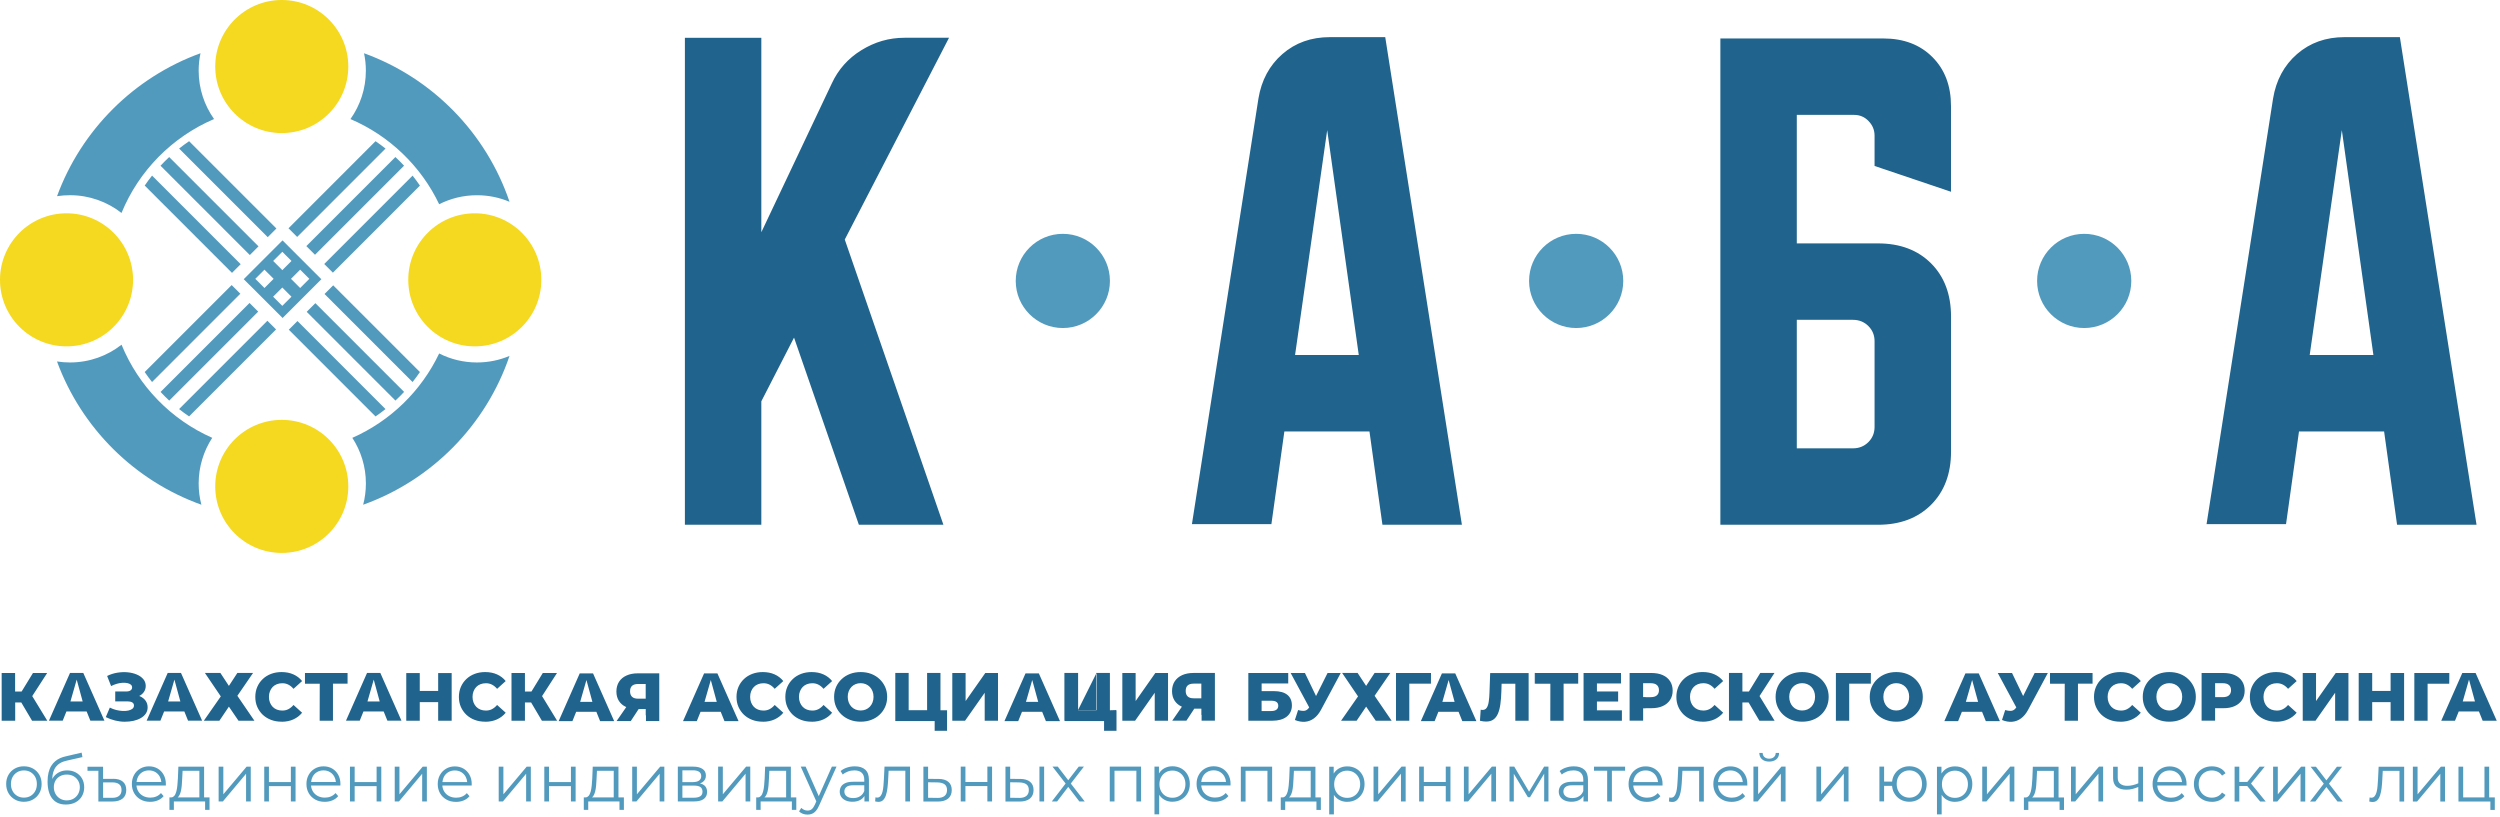
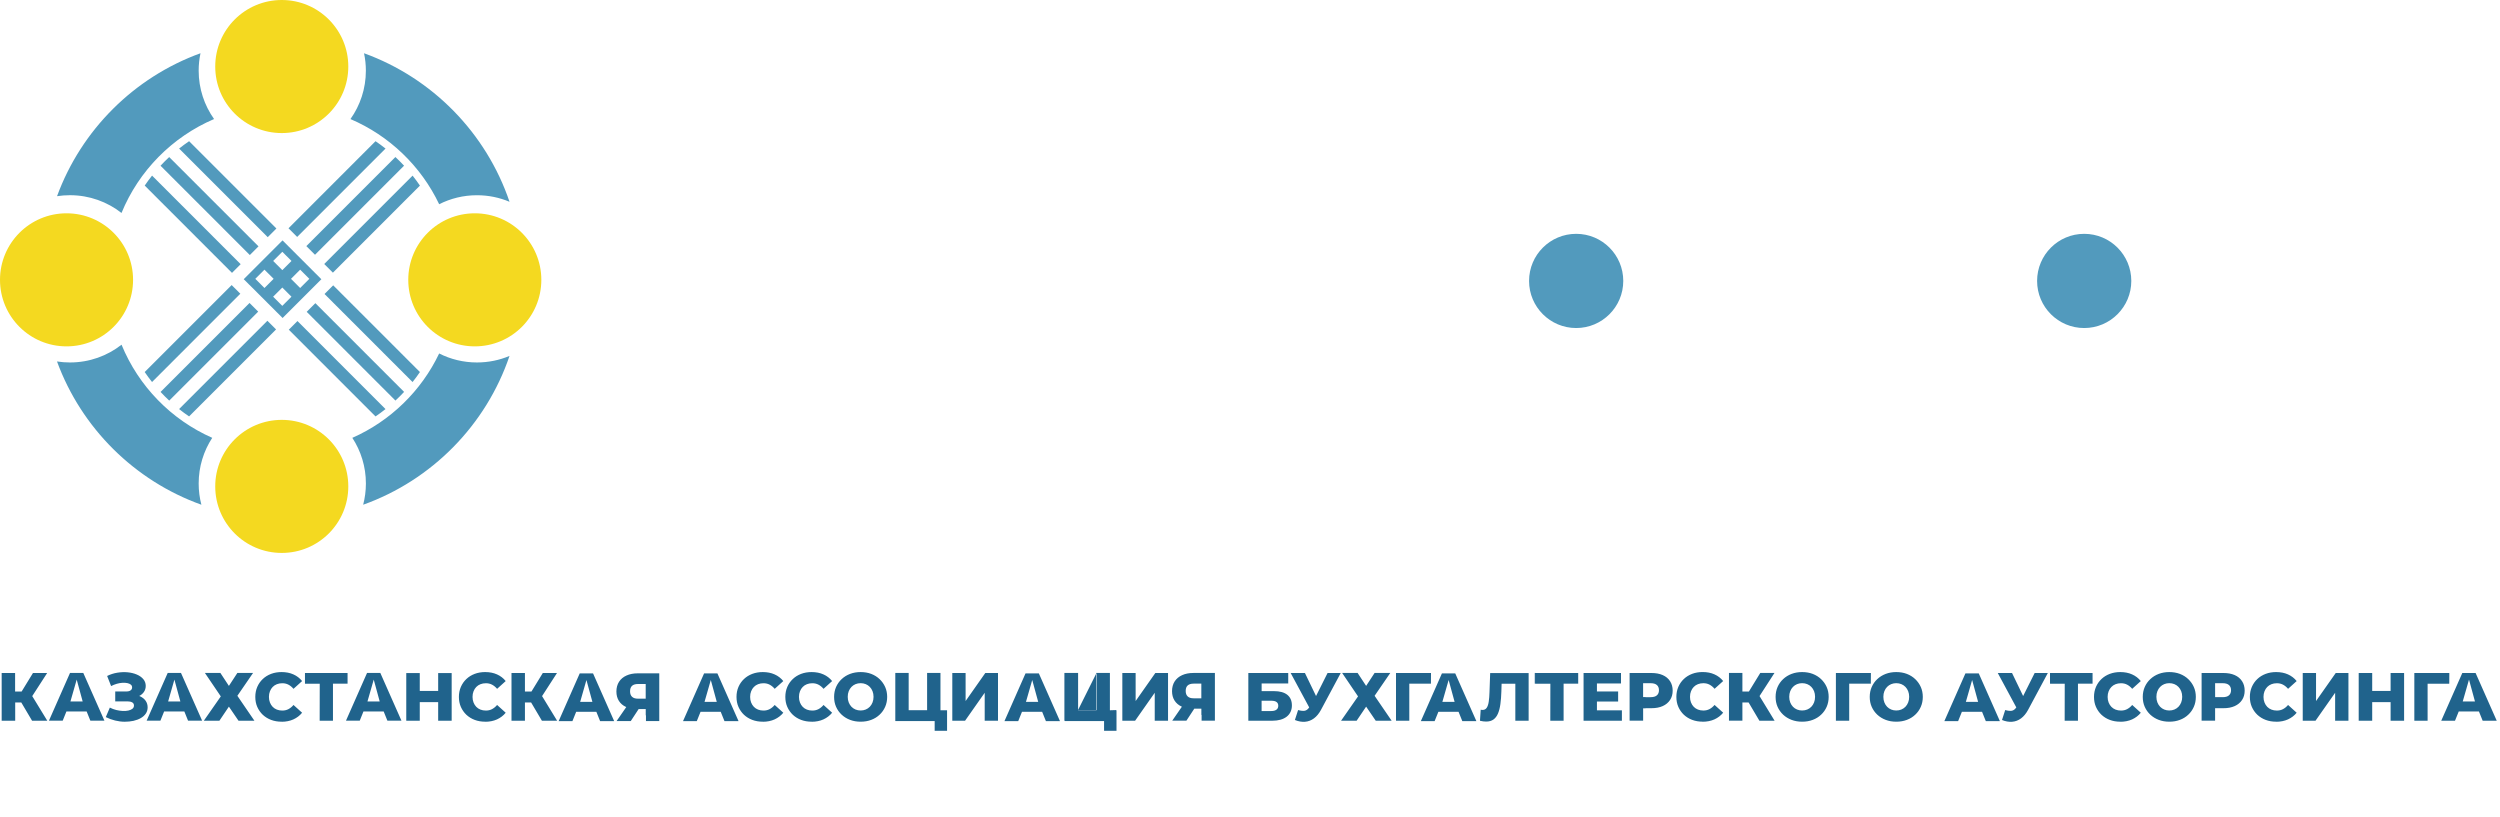
<svg xmlns="http://www.w3.org/2000/svg" width="750" height="245" viewBox="0 0 750 245" fill="none">
  <g clip-path="url(#clip0_57_803)">
-     <path d="M228.4 11.34V69.67L249.54 25.03C251.47 20.87 254.41 17.52 258.43 15.05C262.42 12.58 266.72 11.33 271.35 11.33H284.71L253.43 71.86L283.02 157.42H257.66L238.21 101.28L228.4 120.39V157.42H205.47V11.34H228.4ZM377.53 29.57C378.44 24.06 380.84 19.59 384.73 16.21C388.62 12.83 393.35 11.14 399 11.14H415.57L438.57 157.43H414.73L410.84 129.43H385.31L381.42 157.23H357.58L377.53 29.57ZM388.52 106.5H407.63L398.16 39.03L388.52 106.5ZM516.11 11.54H565.01C571.1 11.54 576 13.4 579.72 17.12C583.44 20.84 585.3 25.74 585.3 31.83V57.53L562.37 49.79V40.69C562.37 39 561.76 37.54 560.58 36.33C559.4 35.08 557.94 34.47 556.25 34.47H539.04V73.02H563.39C570.02 73.02 575.33 75.02 579.32 79.01C583.31 83 585.31 88.34 585.31 94.97V135.48C585.31 142.11 583.31 147.45 579.32 151.44C575.33 155.43 570.02 157.43 563.39 157.43H516.11V11.54ZM539.04 95.95V134.5H555.91C557.7 134.5 559.26 133.89 560.51 132.64C561.76 131.39 562.37 129.87 562.37 128.07V102.37C562.37 100.58 561.76 99.06 560.51 97.81C559.26 96.56 557.7 95.95 555.91 95.95H539.04ZM681.92 29.57C682.83 24.06 685.23 19.59 689.12 16.21C693.01 12.83 697.74 11.14 703.39 11.14H719.96L742.96 157.43H719.12L715.23 129.43H689.7L685.81 157.23H661.97L681.92 29.57ZM692.91 106.5H712.02L702.55 39.03L692.91 106.5Z" fill="#20638C" />
-     <path fill-rule="evenodd" clip-rule="evenodd" d="M318.85 70.15C326.66 70.15 332.98 76.48 332.98 84.28C332.98 92.08 326.65 98.41 318.85 98.41C311.05 98.41 304.72 92.08 304.72 84.28C304.72 76.48 311.05 70.15 318.85 70.15Z" fill="#529ABD" />
    <path fill-rule="evenodd" clip-rule="evenodd" d="M472.85 70.15C480.66 70.15 486.98 76.48 486.98 84.28C486.98 92.08 480.65 98.41 472.85 98.41C465.05 98.41 458.72 92.08 458.72 84.28C458.72 76.48 465.05 70.15 472.85 70.15Z" fill="#529ABD" />
    <path fill-rule="evenodd" clip-rule="evenodd" d="M625.26 70.15C633.07 70.15 639.39 76.48 639.39 84.28C639.39 92.08 633.06 98.41 625.26 98.41C617.46 98.41 611.13 92.08 611.13 84.28C611.13 76.48 617.46 70.15 625.26 70.15Z" fill="#529ABD" />
    <path fill-rule="evenodd" clip-rule="evenodd" d="M112.66 42.36C113.69 43.06 114.69 43.8 115.66 44.57L89.15 71.08L86.55 68.48L112.66 42.36ZM109.23 15.98C129.71 23.41 145.85 39.86 152.86 60.54C149.86 59.27 146.56 58.57 143.09 58.57C139.01 58.57 135.16 59.54 131.75 61.27C126.31 49.84 116.82 40.71 105.14 35.72C108.05 31.62 109.76 26.61 109.76 21.2C109.76 19.41 109.57 17.66 109.21 15.98H109.23ZM152.86 106.76C145.82 127.53 129.56 144.04 108.95 151.42C109.48 149.39 109.77 147.25 109.77 145.05C109.77 139.99 108.27 135.29 105.7 131.35C117.12 126.31 126.39 117.29 131.75 106.04C135.15 107.77 139.01 108.74 143.09 108.74C146.56 108.74 149.86 108.04 152.86 106.77V106.76ZM60.42 151.42C40.37 144.24 24.43 128.42 17.1 108.44C18.37 108.64 19.67 108.74 21 108.74C26.83 108.74 32.2 106.75 36.46 103.41C41.57 115.88 51.37 125.92 63.67 131.35C61.1 135.29 59.6 140 59.6 145.05C59.6 147.25 59.88 149.39 60.42 151.42ZM17.11 58.86C24.41 38.97 40.23 23.2 60.15 15.97C59.79 17.65 59.6 19.4 59.6 21.19C59.6 26.6 61.31 31.61 64.22 35.71C51.66 41.08 41.64 51.23 36.45 63.89C32.19 60.55 26.82 58.56 20.99 58.56C19.66 58.56 18.36 58.66 17.09 58.86H17.11ZM118.62 47.11C119.52 47.95 120.39 48.81 121.22 49.71L94.5 76.43L91.9 73.83L118.62 47.11ZM123.77 52.68C124.54 53.65 125.28 54.65 125.98 55.68L99.87 81.8L97.27 79.2L123.78 52.69L123.77 52.68ZM125.98 111.61C125.28 112.64 124.55 113.64 123.77 114.61L97.36 88.2L97.95 87.61L99.96 85.6L125.98 111.62V111.61ZM121.23 117.57C120.39 118.47 119.53 119.34 118.63 120.17L92.01 93.55L94.61 90.95L121.23 117.57ZM115.66 122.72C114.69 123.49 113.69 124.23 112.66 124.93L86.64 98.91L88.65 96.9L89.24 96.31L115.65 122.72H115.66ZM56.73 124.93C55.7 124.23 54.7 123.5 53.73 122.72L80.22 96.23L82.47 98.48L82.82 98.83L56.73 124.92V124.93ZM50.77 120.18C49.87 119.34 49 118.48 48.17 117.58L74.86 90.89L77.46 93.49L50.77 120.18ZM45.62 114.61C44.85 113.64 44.11 112.64 43.41 111.61L69.5 85.52L69.82 85.84L72.1 88.12L45.61 114.61H45.62ZM43.41 55.68C44.11 54.65 44.85 53.65 45.62 52.68L72.2 79.26L69.6 81.86L43.41 55.67V55.68ZM48.16 49.72C49 48.82 49.86 47.95 50.76 47.12L77.55 73.91L74.95 76.51L48.16 49.72ZM53.73 44.57C54.7 43.8 55.7 43.06 56.73 42.36L82.92 68.55L80.32 71.15L53.74 44.57H53.73ZM84.7 75.54L81.95 78.29L84.7 81.04L87.45 78.29L84.7 75.54ZM79.34 80.9L76.59 83.65L79.34 86.4L82.09 83.65L79.34 80.9ZM74.8 85.44L73.12 83.76L83.01 73.87L84.76 72.12L94.56 81.92L96.41 83.77L94.66 85.52L91.91 88.27L89.31 90.87L86.56 93.62L84.78 95.4L82.93 93.55L80.18 90.8L77.58 88.2L74.83 85.45L74.8 85.44ZM90.05 80.9L87.3 83.65L90.05 86.4L92.8 83.65L90.05 80.9ZM84.69 86.26L81.94 89.01L84.69 91.76L87.44 89.01L84.69 86.26Z" fill="#529ABD" />
    <path fill-rule="evenodd" clip-rule="evenodd" d="M84.53 0C95.55 0 104.49 8.93 104.49 19.96C104.49 30.99 95.56 39.92 84.53 39.92C73.5 39.92 64.57 30.99 64.57 19.96C64.57 8.93 73.51 0 84.53 0Z" fill="#F4D920" />
    <path fill-rule="evenodd" clip-rule="evenodd" d="M84.53 125.96C95.55 125.96 104.49 134.89 104.49 145.92C104.49 156.95 95.56 165.88 84.53 165.88C73.5 165.88 64.57 156.95 64.57 145.92C64.57 134.89 73.5 125.96 84.53 125.96Z" fill="#F4D920" />
    <path fill-rule="evenodd" clip-rule="evenodd" d="M19.96 63.99C30.98 63.99 39.92 72.92 39.92 83.95C39.92 94.98 30.99 103.91 19.96 103.91C8.93 103.91 0 94.97 0 83.95C0 72.93 8.93 63.99 19.96 63.99Z" fill="#F4D920" />
    <path fill-rule="evenodd" clip-rule="evenodd" d="M142.44 63.99C153.46 63.99 162.4 72.92 162.4 83.95C162.4 94.98 153.47 103.91 142.44 103.91C131.41 103.91 122.48 94.98 122.48 83.95C122.48 72.92 131.41 63.99 142.44 63.99Z" fill="#F4D920" />
    <path d="M91.5 205.1H91.49V201.89H91.5V205.1ZM319.42 216.21H319.32V201.89H319.42V216.21ZM323.43 213H328.81V201.89H328.96L323.42 213H323.43ZM332.98 213H334.77V213.06L332.98 213ZM460.68 205.1H460.43V201.89H460.68V205.1ZM738.81 210.44H742.49L740.7 203.88L738.82 210.44H738.81ZM740.69 203.87V203.85V203.88V203.87ZM319.42 216.29V201.88H323.43V213.06H328.96V212.86V201.89H332.97V213.07H334.95V219.24H331.22V217.67V216.32H327.92L319.41 216.31L319.42 216.29ZM268.59 216.29V201.88H272.6V213.06H278.13V212.86V201.89H282.14V213.07H284.12V219.24H280.4V217.67V216.32H277.1L268.59 216.31V216.29ZM465.09 216.21V215.1L465.11 205.58V205.12H465.09H464.84H460.69V201.9H473.46V205.11H469.08V216.22H465.09V216.21ZM95.9 216.21V215.69L95.92 206.27V205.12H95.9H91.5V201.9H104.27V205.11H99.89V216.22H95.9V216.21ZM21.12 210.44H24.8L23.01 203.88L21.13 210.44H21.12ZM23 203.87V203.85V203.88V203.87ZM26 213.43H19.93L18.81 216.21H14.68L21 201.89H24.99L31.33 216.21H27.11L25.99 213.43H26ZM50.43 210.44H54.11L52.32 203.88L50.44 210.44H50.43ZM52.31 203.87V203.85V203.88V203.87ZM55.31 213.43H49.24L48.12 216.21H43.99L50.31 201.89H54.3L60.64 216.21H56.42L55.3 213.43H55.31ZM110.23 210.44H113.91L112.12 203.88L110.24 210.44H110.23ZM112.11 203.87V203.85V203.88V203.87ZM115.11 213.43H109.04L107.92 216.21H103.79L110.11 201.89H114.1L120.44 216.21H116.22L115.1 213.43H115.11ZM184.97 216.33L187.88 212.12L187.81 212.09C186.88 211.67 186.17 211.06 185.67 210.27C185.17 209.48 184.92 208.54 184.92 207.45C184.92 206.36 185.18 205.35 185.71 204.53C186.24 203.72 186.98 203.09 187.94 202.66C188.9 202.22 190.03 202 191.33 202H197.78V216.32H193.79V214.6H193.72V212.72H191.59L189.23 216.32H184.97V216.33ZM193.71 209.6V205.2H191.41C190.62 205.2 190.02 205.38 189.62 205.74C189.22 206.1 189.02 206.65 189.02 207.39C189.02 208.13 189.22 208.66 189.62 209.04C190.02 209.42 190.61 209.6 191.37 209.6H193.71ZM174.04 210.56H177.72L175.93 204L174.05 210.56H174.04ZM175.92 203.99V203.97V204V203.99ZM178.92 213.55H172.85L171.73 216.33H167.6L173.92 202.01H177.91L184.25 216.33H180.03L178.91 213.55H178.92ZM211.35 210.56H215.03L213.24 204L211.36 210.56H211.35ZM213.23 203.99V203.97V204V203.99ZM216.23 213.55H210.16L209.04 216.33H204.91L211.23 202.01H215.22L221.56 216.33H217.34L216.22 213.55H216.23ZM307.78 210.56H311.46L309.67 204L307.79 210.56H307.78ZM309.66 203.99V203.97V204V203.99ZM312.66 213.55H306.59L305.47 216.33H301.34L307.66 202.01H311.65L317.99 216.33H313.77L312.65 213.55H312.66ZM432.7 210.56H436.38L434.59 204L432.71 210.56H432.7ZM434.58 203.99V203.97V204V203.99ZM437.58 213.55H431.51L430.39 216.33H426.26L432.58 202.01H436.57L442.91 216.33H438.69L437.57 213.55H437.58ZM418.8 216.22V201.9H429.3L429.28 205.11H422.79V216.22H418.8ZM589.75 210.56H593.43L591.64 204L589.76 210.56H589.75ZM591.63 203.99V203.97V204V203.99ZM594.63 213.55H588.56L587.44 216.33H583.31L589.63 202.01H593.62L599.96 216.33H595.74L594.62 213.55H594.63ZM660.48 216.22V201.9H667.03C668.34 201.9 669.47 202.11 670.42 202.53C671.37 202.95 672.1 203.56 672.62 204.36C673.14 205.16 673.4 206.1 673.4 207.19C673.4 208.28 673.14 209.2 672.62 209.99C672.1 210.78 671.37 211.39 670.42 211.82C669.47 212.25 668.34 212.47 667.03 212.46H664.53V216.2H660.48V216.22ZM664.53 209.13H665.02H665.51L666.8 209.15C667.65 209.15 668.28 208.97 668.69 208.6C669.11 208.23 669.31 207.72 669.31 207.06C669.31 206.4 669.1 205.87 668.69 205.51C668.27 205.14 667.64 204.96 666.8 204.96H664.53L664.54 209.14L664.53 209.13ZM351.66 216.22L354.57 212.01L354.5 211.98C353.57 211.56 352.86 210.95 352.36 210.16C351.86 209.37 351.61 208.43 351.61 207.34C351.61 206.25 351.87 205.24 352.4 204.42C352.93 203.61 353.67 202.98 354.63 202.55C355.59 202.11 356.72 201.89 358.02 201.89H364.47V216.21H360.48V214.49H360.41V212.61H358.28L355.92 216.21H351.66V216.22ZM360.4 209.49V205.09H358.1C357.31 205.09 356.71 205.27 356.31 205.63C355.91 205.99 355.71 206.54 355.71 207.28C355.71 208.02 355.91 208.55 356.31 208.93C356.71 209.31 357.3 209.49 358.06 209.49H360.4ZM6.41 210.74H4.56V216.22H0.5V201.9H4.53V207.47H6.48L9.89 201.9H14.15L9.67 208.83L14.19 216.23H9.63L6.39 210.75L6.41 210.74ZM31.74 215.12L32.95 212.28C33.56 212.59 34.2 212.83 34.87 213C35.54 213.16 36.19 213.26 36.81 213.29C37.44 213.32 38.01 213.27 38.52 213.16C39.03 213.04 39.44 212.86 39.74 212.62C40.04 212.37 40.19 212.05 40.19 211.66C40.19 211.22 40.01 210.91 39.65 210.71C39.29 210.51 38.81 210.41 38.23 210.41H34.57V207.44H37.91C38.46 207.44 38.88 207.33 39.18 207.11C39.48 206.89 39.63 206.6 39.63 206.23C39.63 205.86 39.5 205.59 39.24 205.38C38.98 205.17 38.63 205.02 38.2 204.93C37.77 204.84 37.27 204.81 36.73 204.84C36.18 204.87 35.62 204.97 35.03 205.14C34.44 205.31 33.88 205.54 33.33 205.82L32.14 202.79C33.11 202.31 34.13 201.98 35.19 201.81C36.25 201.64 37.29 201.59 38.3 201.69C39.31 201.79 40.22 202.01 41.04 202.36C41.86 202.71 42.51 203.17 42.99 203.74C43.47 204.31 43.72 204.99 43.72 205.77C43.72 206.45 43.54 207.06 43.17 207.59C42.82 208.09 42.35 208.5 41.77 208.79C41.87 208.83 41.97 208.87 42.07 208.92C42.77 209.25 43.32 209.69 43.71 210.26C44.1 210.83 44.29 211.48 44.29 212.21C44.29 212.91 44.11 213.52 43.75 214.06C43.39 214.6 42.89 215.05 42.25 215.42C41.61 215.79 40.88 216.06 40.05 216.25C39.22 216.43 38.34 216.52 37.4 216.52C36.46 216.52 35.51 216.39 34.55 216.16C33.59 215.93 32.66 215.59 31.76 215.14L31.74 215.12ZM61.47 201.88H66.11L68.67 205.77L71.21 201.88H75.92L71.21 208.74L76.33 216.23H71.56L68.67 211.99L65.81 216.23H61.14L66.24 208.92L61.47 201.88ZM84.47 216.51C83.34 216.51 82.29 216.33 81.33 215.97C80.37 215.61 79.54 215.09 78.83 214.43C78.13 213.76 77.58 212.97 77.18 212.07C76.78 211.16 76.59 210.16 76.59 209.07C76.59 207.98 76.79 206.98 77.18 206.07C77.58 205.16 78.12 204.38 78.83 203.71C79.53 203.04 80.36 202.53 81.33 202.16C82.29 201.8 83.34 201.62 84.47 201.62C85.79 201.62 86.98 201.85 88.02 202.32C89.06 202.78 89.93 203.45 90.63 204.32L88.05 206.65C87.59 206.1 87.08 205.69 86.53 205.4C85.98 205.11 85.36 204.97 84.68 204.97C84.09 204.97 83.55 205.07 83.06 205.26C82.57 205.45 82.15 205.73 81.8 206.09C81.45 206.45 81.18 206.88 80.98 207.39C80.78 207.89 80.68 208.45 80.68 209.07C80.68 209.69 80.78 210.24 80.98 210.75C81.18 211.25 81.45 211.69 81.8 212.05C82.15 212.41 82.57 212.69 83.06 212.88C83.55 213.07 84.09 213.17 84.68 213.17C85.36 213.17 85.98 213.03 86.53 212.74C87.08 212.45 87.59 212.04 88.05 211.49L90.63 213.82C89.93 214.68 89.06 215.34 88.02 215.82C86.98 216.29 85.79 216.53 84.47 216.53V216.51ZM131.45 210.64H125.93V216.23H121.88V201.91H125.93V207.29H131.45V201.91H135.5V216.23H131.45V210.64ZM145.55 216.51C144.42 216.51 143.37 216.33 142.41 215.97C141.45 215.61 140.62 215.09 139.91 214.43C139.21 213.76 138.66 212.97 138.26 212.07C137.86 211.16 137.67 210.16 137.67 209.07C137.67 207.98 137.87 206.98 138.26 206.07C138.66 205.16 139.2 204.38 139.91 203.71C140.61 203.04 141.44 202.53 142.41 202.16C143.37 201.8 144.42 201.62 145.55 201.62C146.87 201.62 148.06 201.85 149.1 202.32C150.14 202.78 151.01 203.45 151.71 204.32L149.13 206.65C148.67 206.1 148.16 205.69 147.61 205.4C147.06 205.11 146.44 204.97 145.76 204.97C145.17 204.97 144.63 205.07 144.14 205.26C143.65 205.45 143.23 205.73 142.88 206.09C142.53 206.45 142.26 206.88 142.06 207.39C141.86 207.89 141.76 208.45 141.76 209.07C141.76 209.69 141.86 210.24 142.06 210.75C142.26 211.25 142.53 211.69 142.88 212.05C143.23 212.41 143.65 212.69 144.14 212.88C144.63 213.07 145.17 213.17 145.76 213.17C146.44 213.17 147.06 213.03 147.61 212.74C148.16 212.45 148.67 212.04 149.13 211.49L151.71 213.82C151.01 214.68 150.14 215.34 149.1 215.82C148.06 216.29 146.87 216.53 145.55 216.53V216.51ZM159.33 210.74H157.48V216.22H153.45V201.9H157.48V207.47H159.43L162.84 201.9H167.1L162.62 208.83L167.14 216.23H162.58L159.34 210.75L159.33 210.74ZM228.83 216.51C227.7 216.51 226.65 216.33 225.69 215.97C224.73 215.61 223.9 215.09 223.19 214.43C222.49 213.76 221.94 212.97 221.54 212.07C221.14 211.16 220.95 210.16 220.95 209.07C220.95 207.98 221.15 206.98 221.54 206.07C221.94 205.16 222.48 204.38 223.19 203.71C223.89 203.04 224.72 202.53 225.69 202.16C226.65 201.8 227.7 201.62 228.83 201.62C230.15 201.62 231.34 201.85 232.38 202.32C233.42 202.78 234.29 203.45 234.99 204.32L232.41 206.65C231.95 206.1 231.44 205.69 230.89 205.4C230.34 205.11 229.72 204.97 229.04 204.97C228.45 204.97 227.91 205.07 227.42 205.26C226.93 205.45 226.51 205.73 226.16 206.09C225.81 206.45 225.54 206.88 225.34 207.39C225.14 207.89 225.04 208.45 225.04 209.07C225.04 209.69 225.14 210.24 225.34 210.75C225.54 211.25 225.81 211.69 226.16 212.05C226.51 212.41 226.93 212.69 227.42 212.88C227.91 213.07 228.45 213.17 229.04 213.17C229.72 213.17 230.34 213.03 230.89 212.74C231.44 212.45 231.95 212.04 232.41 211.49L234.99 213.82C234.29 214.68 233.42 215.34 232.38 215.82C231.34 216.29 230.15 216.53 228.83 216.53V216.51ZM243.48 216.51C242.35 216.51 241.3 216.33 240.34 215.97C239.38 215.61 238.55 215.09 237.84 214.43C237.14 213.76 236.59 212.97 236.19 212.07C235.79 211.16 235.6 210.16 235.6 209.07C235.6 207.98 235.8 206.98 236.19 206.07C236.59 205.16 237.13 204.38 237.84 203.71C238.54 203.04 239.37 202.53 240.34 202.16C241.3 201.8 242.35 201.62 243.48 201.62C244.8 201.62 245.99 201.85 247.03 202.32C248.07 202.78 248.94 203.45 249.64 204.32L247.06 206.65C246.6 206.1 246.09 205.69 245.54 205.4C244.99 205.11 244.37 204.97 243.69 204.97C243.1 204.97 242.56 205.07 242.07 205.26C241.58 205.45 241.16 205.73 240.81 206.09C240.46 206.45 240.19 206.88 239.99 207.39C239.79 207.89 239.69 208.45 239.69 209.07C239.69 209.69 239.79 210.24 239.99 210.75C240.19 211.25 240.46 211.69 240.81 212.05C241.16 212.41 241.58 212.69 242.07 212.88C242.56 213.07 243.1 213.17 243.69 213.17C244.37 213.17 244.99 213.03 245.54 212.74C246.09 212.45 246.6 212.04 247.06 211.49L249.64 213.82C248.94 214.68 248.07 215.34 247.03 215.82C245.99 216.29 244.8 216.53 243.48 216.53V216.51ZM258.19 213.15C258.74 213.15 259.24 213.05 259.71 212.86C260.18 212.67 260.59 212.39 260.94 212.03C261.29 211.67 261.56 211.24 261.76 210.73C261.96 210.23 262.06 209.67 262.06 209.05C262.06 208.43 261.96 207.86 261.76 207.36C261.56 206.86 261.29 206.43 260.94 206.07C260.59 205.71 260.18 205.43 259.71 205.24C259.24 205.05 258.73 204.95 258.19 204.95C257.65 204.95 257.14 205.05 256.67 205.24C256.2 205.43 255.79 205.71 255.44 206.07C255.09 206.43 254.82 206.86 254.62 207.36C254.42 207.86 254.32 208.42 254.32 209.05C254.32 209.68 254.42 210.22 254.62 210.73C254.82 211.23 255.09 211.67 255.44 212.03C255.79 212.39 256.2 212.67 256.67 212.86C257.14 213.05 257.65 213.15 258.19 213.15ZM258.19 216.51C257.04 216.51 255.99 216.33 255.02 215.96C254.05 215.59 253.21 215.07 252.49 214.4C251.77 213.72 251.22 212.94 250.82 212.04C250.42 211.14 250.23 210.15 250.23 209.07C250.23 207.99 250.43 207 250.82 206.1C251.22 205.2 251.77 204.41 252.49 203.74C253.21 203.06 254.05 202.54 255.02 202.17C255.99 201.8 257.05 201.62 258.19 201.62C259.33 201.62 260.41 201.8 261.37 202.17C262.33 202.54 263.17 203.06 263.88 203.74C264.59 204.42 265.15 205.2 265.55 206.1C265.95 207 266.15 207.99 266.15 209.07C266.15 210.15 265.95 211.14 265.55 212.05C265.15 212.96 264.59 213.75 263.88 214.41C263.17 215.08 262.34 215.6 261.37 215.96C260.41 216.33 259.35 216.51 258.19 216.51ZM285.69 216.22V201.9H289.68V210.31L295.59 201.9H299.4V216.22H295.41V207.83L289.52 216.22H285.69ZM336.7 216.22V201.9H340.69V210.31L346.6 201.9H350.41V216.22H346.42V207.83L340.53 216.22H336.7ZM378.49 213.31H381.4C382.07 213.31 382.58 213.17 382.94 212.9C383.3 212.63 383.48 212.24 383.48 211.73C383.48 210.72 382.78 210.22 381.39 210.22H378.48V213.31H378.49ZM374.5 216.22V201.9H386.47V205.03H378.49V207.34H382.19C383.94 207.34 385.27 207.71 386.19 208.44C387.11 209.18 387.57 210.24 387.57 211.63C387.57 213.02 387.05 214.18 386.01 215C384.97 215.81 383.52 216.22 381.65 216.22H374.49H374.5ZM392.76 212.22L387.2 201.9H391.48L394.81 208.81L398.27 201.9H402.22L396.29 212.97C395.7 214.06 395 214.91 394.19 215.51C393.38 216.11 392.49 216.45 391.52 216.53C390.55 216.61 389.53 216.43 388.47 216L389.43 213.01C390.24 213.24 390.89 213.31 391.4 213.23C391.91 213.14 392.36 212.81 392.76 212.22ZM402.63 201.88H407.28L409.84 205.77L412.38 201.88H417.09L412.38 208.74L417.5 216.23H412.73L409.84 211.99L406.98 216.23H402.31L407.41 208.92L402.64 201.88H402.63ZM445.83 216.47C445.56 216.47 445.27 216.45 444.96 216.41C444.65 216.37 444.33 216.31 443.99 216.23L444.21 212.92C444.4 212.96 444.59 212.98 444.76 212.98C445.32 212.98 445.74 212.76 446.03 212.31C446.32 211.87 446.52 211.24 446.63 210.44C446.75 209.63 446.82 208.69 446.85 207.62L447.05 201.91H458.59V216.23H454.6V205.12H450.48L450.41 207.45C450.37 208.84 450.27 210.09 450.12 211.21C449.97 212.32 449.73 213.27 449.4 214.05C449.07 214.83 448.62 215.43 448.04 215.85C447.46 216.27 446.72 216.47 445.82 216.47H445.83ZM479.08 213.09H486.57V216.22H475.07V201.9H486.3V205.03H479.08V207.44H485.44V210.47H479.08V213.09ZM488.88 216.22V201.9H495.43C496.74 201.9 497.87 202.11 498.82 202.53C499.77 202.95 500.5 203.56 501.02 204.36C501.54 205.16 501.8 206.1 501.8 207.19C501.8 208.28 501.54 209.2 501.02 209.99C500.5 210.78 499.77 211.39 498.82 211.82C497.87 212.25 496.74 212.46 495.43 212.46H493.68V212.49H492.94V216.21H488.89L488.88 216.22ZM493.67 209.15H495.18C496.03 209.15 496.66 208.97 497.07 208.6C497.49 208.23 497.69 207.72 497.69 207.06C497.69 206.4 497.48 205.87 497.07 205.51C496.65 205.14 496.02 204.96 495.18 204.96H493.67H492.93V209.12H493.67V209.15ZM510.79 216.5C509.66 216.5 508.61 216.32 507.65 215.96C506.69 215.6 505.86 215.08 505.15 214.42C504.45 213.75 503.9 212.96 503.5 212.06C503.1 211.15 502.91 210.15 502.91 209.06C502.91 207.97 503.11 206.97 503.5 206.06C503.9 205.15 504.44 204.37 505.15 203.7C505.85 203.03 506.68 202.52 507.65 202.15C508.61 201.79 509.66 201.61 510.79 201.61C512.11 201.61 513.3 201.84 514.34 202.31C515.38 202.77 516.25 203.44 516.95 204.31L514.37 206.64C513.91 206.09 513.4 205.68 512.85 205.39C512.3 205.1 511.68 204.96 511 204.96C510.41 204.96 509.87 205.06 509.38 205.25C508.89 205.44 508.47 205.72 508.12 206.08C507.77 206.44 507.5 206.87 507.3 207.38C507.1 207.88 507 208.44 507 209.06C507 209.68 507.1 210.23 507.3 210.74C507.5 211.24 507.77 211.68 508.12 212.04C508.47 212.4 508.89 212.68 509.38 212.87C509.87 213.06 510.41 213.16 511 213.16C511.68 213.16 512.3 213.02 512.85 212.73C513.4 212.44 513.91 212.03 514.37 211.48L516.95 213.81C516.25 214.67 515.38 215.33 514.34 215.81C513.3 216.28 512.11 216.52 510.79 216.52V216.5ZM524.57 210.73H522.72V216.21H518.69V201.89H522.72V207.46H524.67L528.08 201.89H532.34L527.86 208.82L532.38 216.22H527.82L524.58 210.74L524.57 210.73ZM540.64 213.15C541.19 213.15 541.69 213.05 542.17 212.86C542.64 212.67 543.05 212.39 543.4 212.03C543.75 211.67 544.02 211.24 544.22 210.73C544.42 210.23 544.52 209.67 544.52 209.05C544.52 208.43 544.42 207.86 544.22 207.36C544.02 206.86 543.75 206.43 543.4 206.07C543.05 205.71 542.64 205.43 542.17 205.24C541.7 205.05 541.19 204.95 540.64 204.95C540.09 204.95 539.59 205.05 539.12 205.24C538.65 205.43 538.24 205.71 537.89 206.07C537.54 206.43 537.27 206.86 537.07 207.36C536.87 207.86 536.77 208.42 536.77 209.05C536.77 209.68 536.87 210.22 537.07 210.73C537.27 211.23 537.54 211.67 537.89 212.03C538.24 212.39 538.65 212.67 539.12 212.86C539.59 213.05 540.1 213.15 540.64 213.15ZM540.64 216.51C539.49 216.51 538.44 216.33 537.47 215.96C536.5 215.59 535.66 215.07 534.94 214.4C534.22 213.72 533.67 212.94 533.27 212.04C532.87 211.14 532.68 210.15 532.68 209.07C532.68 207.99 532.88 207 533.27 206.1C533.67 205.2 534.22 204.41 534.94 203.74C535.66 203.06 536.5 202.54 537.47 202.17C538.44 201.8 539.5 201.62 540.64 201.62C541.78 201.62 542.86 201.8 543.82 202.17C544.78 202.54 545.62 203.06 546.33 203.74C547.04 204.42 547.6 205.2 548 206.1C548.4 207 548.6 207.99 548.6 209.07C548.6 210.15 548.4 211.14 548 212.05C547.6 212.96 547.04 213.75 546.33 214.41C545.62 215.08 544.79 215.6 543.82 215.96C542.86 216.33 541.8 216.51 540.64 216.51ZM550.77 216.22V201.9H561.27L561.25 205.11H554.76V216.22H550.77ZM568.88 213.15C569.43 213.15 569.93 213.05 570.4 212.86C570.87 212.67 571.28 212.39 571.63 212.03C571.98 211.67 572.25 211.24 572.45 210.73C572.65 210.23 572.75 209.67 572.75 209.05C572.75 208.43 572.65 207.86 572.45 207.36C572.25 206.86 571.98 206.43 571.63 206.07C571.28 205.71 570.87 205.43 570.4 205.24C569.93 205.05 569.42 204.95 568.88 204.95C568.34 204.95 567.83 205.05 567.36 205.24C566.89 205.43 566.48 205.71 566.13 206.07C565.78 206.43 565.51 206.86 565.31 207.36C565.11 207.86 565.01 208.42 565.01 209.05C565.01 209.68 565.11 210.22 565.31 210.73C565.51 211.23 565.78 211.67 566.13 212.03C566.48 212.39 566.89 212.67 567.36 212.86C567.83 213.05 568.34 213.15 568.88 213.15ZM568.88 216.51C567.73 216.51 566.68 216.33 565.71 215.96C564.74 215.59 563.9 215.07 563.18 214.4C562.46 213.72 561.91 212.94 561.51 212.04C561.11 211.14 560.92 210.15 560.92 209.07C560.92 207.99 561.12 207 561.51 206.1C561.91 205.2 562.46 204.41 563.18 203.74C563.9 203.06 564.74 202.54 565.71 202.17C566.68 201.8 567.74 201.62 568.88 201.62C570.02 201.62 571.1 201.8 572.06 202.17C573.02 202.54 573.86 203.06 574.57 203.74C575.28 204.42 575.84 205.2 576.24 206.1C576.64 207 576.84 207.99 576.84 209.07C576.84 210.15 576.64 211.14 576.24 212.05C575.84 212.96 575.28 213.75 574.57 214.41C573.86 215.08 573.03 215.6 572.06 215.96C571.1 216.33 570.04 216.51 568.88 216.51ZM604.89 212.22L599.33 201.9H603.61L606.94 208.81L610.4 201.9H614.35L608.42 212.97C607.83 214.06 607.13 214.91 606.32 215.51C605.51 216.11 604.62 216.45 603.65 216.53C602.68 216.61 601.66 216.43 600.6 216L601.56 213.01C602.36 213.24 603.02 213.31 603.53 213.23C604.04 213.14 604.49 212.81 604.89 212.23V212.22ZM619.4 216.22L619.42 205.12H619.4L615 205.11V201.9H627.77V205.11H623.39V216.22H619.4ZM636.08 216.51C634.95 216.51 633.9 216.33 632.94 215.97C631.98 215.61 631.15 215.09 630.44 214.43C629.74 213.76 629.19 212.97 628.79 212.07C628.39 211.16 628.2 210.16 628.2 209.07C628.2 207.98 628.4 206.98 628.79 206.07C629.19 205.16 629.73 204.38 630.44 203.71C631.14 203.04 631.97 202.53 632.94 202.16C633.9 201.8 634.95 201.62 636.08 201.62C637.4 201.62 638.59 201.85 639.63 202.32C640.67 202.78 641.54 203.45 642.24 204.32L639.66 206.65C639.2 206.1 638.69 205.69 638.14 205.4C637.59 205.11 636.97 204.97 636.29 204.97C635.7 204.97 635.16 205.07 634.67 205.26C634.18 205.45 633.76 205.73 633.41 206.09C633.06 206.45 632.79 206.88 632.59 207.39C632.39 207.89 632.29 208.45 632.29 209.07C632.29 209.69 632.39 210.24 632.59 210.75C632.79 211.25 633.06 211.69 633.41 212.05C633.76 212.41 634.18 212.69 634.67 212.88C635.16 213.07 635.7 213.17 636.29 213.17C636.97 213.17 637.59 213.03 638.14 212.74C638.69 212.45 639.2 212.04 639.66 211.49L642.24 213.82C641.54 214.68 640.67 215.34 639.63 215.82C638.59 216.29 637.4 216.53 636.08 216.53V216.51ZM650.79 213.15C651.34 213.15 651.84 213.05 652.31 212.86C652.78 212.67 653.19 212.39 653.54 212.03C653.89 211.67 654.16 211.24 654.36 210.73C654.56 210.23 654.66 209.67 654.66 209.05C654.66 208.43 654.56 207.86 654.36 207.36C654.16 206.86 653.89 206.43 653.54 206.07C653.19 205.71 652.78 205.43 652.31 205.24C651.84 205.05 651.33 204.95 650.79 204.95C650.25 204.95 649.74 205.05 649.27 205.24C648.8 205.43 648.39 205.71 648.04 206.07C647.69 206.43 647.42 206.86 647.22 207.36C647.02 207.86 646.92 208.42 646.92 209.05C646.92 209.68 647.02 210.22 647.22 210.73C647.42 211.23 647.69 211.67 648.04 212.03C648.39 212.39 648.8 212.67 649.27 212.86C649.74 213.05 650.25 213.15 650.79 213.15ZM650.79 216.51C649.64 216.51 648.59 216.33 647.62 215.96C646.65 215.59 645.81 215.07 645.09 214.4C644.37 213.72 643.82 212.94 643.42 212.04C643.02 211.14 642.83 210.15 642.83 209.07C642.83 207.99 643.03 207 643.42 206.1C643.82 205.2 644.37 204.41 645.09 203.74C645.81 203.06 646.65 202.54 647.62 202.17C648.59 201.8 649.65 201.62 650.79 201.62C651.93 201.62 653.01 201.8 653.97 202.17C654.93 202.54 655.77 203.06 656.48 203.74C657.19 204.42 657.75 205.2 658.15 206.1C658.55 207 658.75 207.99 658.75 209.07C658.75 210.15 658.55 211.14 658.15 212.05C657.75 212.96 657.19 213.75 656.48 214.41C655.77 215.08 654.94 215.6 653.97 215.96C653.01 216.33 651.95 216.51 650.79 216.51ZM682.84 216.51C681.71 216.51 680.66 216.33 679.7 215.97C678.74 215.61 677.91 215.09 677.2 214.43C676.5 213.76 675.95 212.97 675.55 212.07C675.15 211.16 674.96 210.16 674.96 209.07C674.96 207.98 675.16 206.98 675.55 206.07C675.95 205.16 676.49 204.38 677.2 203.71C677.9 203.04 678.73 202.53 679.7 202.16C680.66 201.8 681.71 201.62 682.84 201.62C684.16 201.62 685.35 201.85 686.39 202.32C687.43 202.78 688.3 203.45 689 204.32L686.42 206.65C685.96 206.1 685.45 205.69 684.9 205.4C684.35 205.11 683.73 204.97 683.05 204.97C682.46 204.97 681.92 205.07 681.43 205.26C680.94 205.45 680.52 205.73 680.17 206.09C679.82 206.45 679.55 206.88 679.35 207.39C679.15 207.89 679.05 208.45 679.05 209.07C679.05 209.69 679.15 210.24 679.35 210.75C679.55 211.25 679.82 211.69 680.17 212.05C680.52 212.41 680.94 212.69 681.43 212.88C681.92 213.07 682.46 213.17 683.05 213.17C683.73 213.17 684.35 213.03 684.9 212.74C685.45 212.45 685.96 212.04 686.42 211.49L689 213.82C688.3 214.68 687.43 215.34 686.39 215.82C685.35 216.29 684.16 216.53 682.84 216.53V216.51ZM690.82 216.22V201.9H694.81V210.31L700.72 201.9H704.53V216.22H700.54V207.83L694.65 216.22H690.82ZM717.18 210.63H711.66V216.22H707.61V201.9H711.66V207.28H717.18V201.9H721.23V216.22H717.18V210.63ZM724.3 216.22V201.9H734.8L734.78 205.11L728.28 205.13V216.22H724.3ZM743.69 213.44H737.62L736.5 216.22H732.37L738.69 201.9H742.68L749.02 216.22H744.8L743.68 213.44H743.69Z" fill="#20638C" />
-     <path d="M641.48 240.46V236.1C640.91 236.34 640.34 236.53 639.76 236.68C639.14 236.83 638.53 236.91 637.92 236.91C636.69 236.91 635.71 236.63 635 236.06C634.28 235.5 633.93 234.62 633.93 233.44V230.02H635.32V233.36C635.32 234.16 635.58 234.75 636.1 235.15C636.62 235.55 637.31 235.75 638.19 235.75C638.72 235.75 639.28 235.68 639.86 235.54C640.4 235.41 640.94 235.23 641.49 234.99V230.02H642.9V240.46H641.49H641.48ZM132.68 235.67L132.7 235.64C132.74 236.29 132.92 236.87 133.22 237.39C133.57 237.99 134.06 238.46 134.69 238.8C135.32 239.14 136.04 239.31 136.85 239.31C137.49 239.31 138.08 239.2 138.63 238.97C139.18 238.74 139.65 238.4 140.05 237.94L140.85 238.86C140.39 239.42 139.81 239.84 139.11 240.13C138.41 240.42 137.65 240.57 136.81 240.57C135.72 240.57 134.77 240.34 133.95 239.88C133.13 239.42 132.48 238.79 132.02 237.99C131.56 237.19 131.32 236.27 131.32 235.23C131.32 234.19 131.54 233.28 131.99 232.49C132.43 231.69 133.04 231.07 133.82 230.61C134.6 230.15 135.47 229.92 136.44 229.92C137.41 229.92 138.29 230.14 139.06 230.59C139.82 231.03 140.42 231.66 140.86 232.46C141.3 233.26 141.52 234.19 141.52 235.23C141.52 235.3 141.52 235.37 141.51 235.44C141.51 235.51 141.51 235.59 141.51 235.67H132.7H132.68ZM140.17 234.62H140.16C140.11 234.04 139.95 233.5 139.69 233.02C139.37 232.43 138.92 231.97 138.37 231.64C137.81 231.31 137.17 231.14 136.44 231.14C135.71 231.14 135.08 231.31 134.51 231.64C133.94 231.97 133.5 232.44 133.18 233.03C132.94 233.49 132.79 234 132.73 234.55C132.73 234.55 132.74 234.56 132.75 234.57C132.75 234.59 132.77 234.6 132.78 234.62H140.18H140.17ZM19.75 241.36C18.88 241.36 18.11 241.22 17.44 240.93C16.77 240.65 16.19 240.21 15.72 239.63C15.24 239.05 14.89 238.32 14.64 237.46C14.4 236.6 14.27 235.6 14.27 234.46C14.27 233.44 14.37 232.55 14.56 231.78C14.75 231.01 15.01 230.35 15.35 229.8C15.69 229.24 16.09 228.77 16.54 228.39C16.99 228 17.49 227.69 18.03 227.45C18.57 227.21 19.12 227.03 19.69 226.91L24.49 225.79L24.73 227.13L20.21 228.15C19.93 228.22 19.58 228.31 19.18 228.43C18.78 228.55 18.37 228.73 17.96 228.98C17.55 229.22 17.16 229.56 16.81 230C16.46 230.43 16.18 230.99 15.97 231.68C15.8 232.24 15.7 232.91 15.67 233.69C15.78 233.48 15.91 233.28 16.06 233.08C16.52 232.46 17.1 231.98 17.8 231.64C18.5 231.29 19.28 231.12 20.13 231.12C21.12 231.12 22 231.33 22.78 231.76C23.55 232.19 24.16 232.78 24.6 233.54C25.04 234.3 25.26 235.18 25.26 236.19C25.26 237.2 25.03 238.07 24.58 238.86C24.13 239.65 23.48 240.26 22.66 240.7C21.83 241.14 20.86 241.36 19.75 241.36ZM20.06 240.11C20.82 240.11 21.49 239.94 22.08 239.59C22.66 239.24 23.12 238.77 23.45 238.18C23.78 237.58 23.95 236.91 23.95 236.17C23.95 235.43 23.78 234.79 23.45 234.22C23.12 233.65 22.66 233.2 22.08 232.87C21.5 232.54 20.82 232.37 20.04 232.37C19.26 232.37 18.61 232.53 18.02 232.85C17.44 233.17 16.98 233.61 16.65 234.18C16.32 234.75 16.15 235.41 16.15 236.15C16.15 236.89 16.32 237.57 16.65 238.17C16.98 238.77 17.44 239.24 18.03 239.59C18.62 239.94 19.3 240.12 20.05 240.12L20.06 240.11ZM710.78 240.45L710.88 239.24C710.97 239.25 711.06 239.27 711.15 239.29C711.24 239.31 711.31 239.32 711.38 239.32C711.8 239.32 712.15 239.16 712.4 238.84C712.66 238.52 712.85 238.1 712.99 237.57C713.12 237.04 713.22 236.44 713.27 235.77C713.32 235.1 713.37 234.43 713.41 233.75L713.59 230.03H721.25V240.47H719.84V231.26H714.83L714.69 233.85C714.65 234.75 714.58 235.61 714.48 236.44C714.38 237.26 714.23 237.98 714.02 238.61C713.81 239.23 713.53 239.72 713.17 240.07C712.81 240.42 712.35 240.6 711.8 240.6C711.64 240.6 711.48 240.59 711.31 240.56C711.14 240.53 710.97 240.5 710.78 240.46V240.45ZM693 240.47L697.13 235.11V235.09L693.2 230.03H694.79L697.93 234.12H697.91L701.07 230.03H702.62L698.75 235.03C698.75 235.03 698.73 235.08 698.71 235.11C698.71 235.11 698.71 235.11 698.71 235.13L702.86 240.47H701.25L697.92 236.11L694.59 240.47H693ZM651.26 240.57C650.17 240.57 649.22 240.34 648.4 239.88C647.58 239.42 646.93 238.79 646.47 237.99C646.01 237.19 645.77 236.27 645.77 235.23C645.77 234.19 645.99 233.28 646.44 232.49C646.88 231.69 647.49 231.07 648.27 230.61C649.05 230.15 649.92 229.92 650.89 229.92C651.86 229.92 652.74 230.14 653.51 230.59C654.27 231.03 654.87 231.66 655.31 232.46C655.75 233.26 655.97 234.19 655.97 235.23C655.97 235.3 655.97 235.37 655.96 235.44C655.96 235.51 655.96 235.59 655.96 235.67H647.18C647.23 236.31 647.4 236.89 647.69 237.39C648.04 237.99 648.53 238.46 649.16 238.8C649.79 239.14 650.51 239.31 651.32 239.31C651.96 239.31 652.55 239.2 653.1 238.97C653.65 238.74 654.12 238.4 654.52 237.94L655.32 238.86C654.86 239.42 654.28 239.84 653.58 240.13C652.88 240.42 652.12 240.57 651.28 240.57H651.26ZM647.17 234.62H654.61C654.56 234.02 654.4 233.49 654.14 233.02C653.82 232.43 653.37 231.97 652.82 231.64C652.26 231.31 651.62 231.14 650.89 231.14C650.16 231.14 649.53 231.31 648.96 231.64C648.39 231.97 647.95 232.44 647.63 233.03C647.38 233.5 647.22 234.03 647.17 234.62ZM609.66 239.23H616.15V231.26H611.12L611 233.59C610.97 234.29 610.93 234.98 610.87 235.66C610.81 236.34 610.71 236.96 610.57 237.52C610.43 238.08 610.23 238.54 609.98 238.89C609.88 239.03 609.77 239.14 609.65 239.23H609.66ZM607.59 239.23H607.8C608.12 239.2 608.39 239.05 608.61 238.79C608.88 238.48 609.08 238.05 609.23 237.51C609.38 236.97 609.48 236.35 609.55 235.65C609.62 234.95 609.67 234.24 609.71 233.51L609.85 230.03H617.57V239.23H617.59H619.2V242.99H617.87V240.46H608.5V242.99H607.17V239.23H607.6H607.59ZM586.48 240.56C585.58 240.56 584.76 240.35 584.03 239.93C583.41 239.58 582.9 239.09 582.5 238.47V244.32H581.09V230.02H582.44V232.06C582.85 231.41 583.37 230.9 584.01 230.53C584.74 230.12 585.56 229.91 586.48 229.91C587.47 229.91 588.37 230.13 589.16 230.58C589.95 231.02 590.57 231.65 591.02 232.45C591.47 233.25 591.7 234.18 591.7 235.22C591.7 236.26 591.47 237.21 591.02 238C590.57 238.8 589.95 239.42 589.16 239.87C588.37 240.32 587.48 240.55 586.48 240.55V240.56ZM586.48 239.36C587.22 239.36 587.89 239.19 588.47 238.85C589.05 238.51 589.52 238.04 589.86 237.42C590.2 236.8 590.38 236.09 590.38 235.28C590.38 234.47 590.21 233.76 589.86 233.15C589.52 232.54 589.05 232.06 588.47 231.72C587.89 231.38 587.22 231.2 586.48 231.2C585.74 231.2 585.07 231.37 584.48 231.72C583.89 232.06 583.43 232.54 583.09 233.15C582.75 233.76 582.58 234.47 582.58 235.28C582.58 236.09 582.75 236.8 583.09 237.42C583.43 238.04 583.89 238.51 584.48 238.85C585.07 239.19 585.74 239.36 586.48 239.36ZM500.68 240.44L500.78 239.23C500.87 239.24 500.96 239.26 501.05 239.28C501.14 239.3 501.21 239.31 501.28 239.31C501.7 239.31 502.05 239.15 502.3 238.83C502.56 238.51 502.75 238.09 502.89 237.56C503.02 237.03 503.12 236.43 503.17 235.76C503.22 235.09 503.27 234.42 503.31 233.74L503.49 230.02H511.15V240.46H509.74V231.25H504.73L504.59 233.84C504.55 234.74 504.48 235.6 504.38 236.43C504.28 237.25 504.13 237.97 503.92 238.6C503.71 239.22 503.43 239.71 503.07 240.06C502.71 240.41 502.25 240.59 501.7 240.59C501.54 240.59 501.38 240.58 501.21 240.55C501.04 240.52 500.87 240.49 500.68 240.45V240.44ZM519.49 240.56C518.4 240.56 517.45 240.33 516.63 239.87C515.81 239.41 515.16 238.78 514.7 237.98C514.24 237.18 514 236.26 514 235.22C514 234.18 514.22 233.27 514.67 232.48C515.11 231.68 515.72 231.06 516.5 230.6C517.28 230.14 518.15 229.91 519.12 229.91C520.09 229.91 520.97 230.13 521.74 230.58C522.5 231.02 523.1 231.65 523.54 232.45C523.98 233.25 524.2 234.18 524.2 235.22C524.2 235.29 524.2 235.36 524.19 235.43C524.19 235.5 524.19 235.58 524.19 235.66H515.41C515.46 236.3 515.63 236.88 515.92 237.38C516.27 237.98 516.76 238.45 517.39 238.79C518.02 239.13 518.74 239.3 519.55 239.3C520.19 239.3 520.78 239.19 521.33 238.96C521.88 238.73 522.35 238.39 522.75 237.93L523.54 238.85C523.08 239.41 522.5 239.83 521.8 240.12C521.1 240.41 520.34 240.56 519.5 240.56H519.49ZM515.4 234.61H522.84C522.79 234.01 522.63 233.48 522.37 233.01C522.05 232.42 521.6 231.96 521.05 231.63C520.49 231.3 519.85 231.13 519.12 231.13C518.39 231.13 517.76 231.3 517.19 231.63C516.62 231.96 516.18 232.43 515.86 233.02C515.61 233.49 515.45 234.02 515.4 234.61ZM494.06 240.56C492.97 240.56 492.02 240.33 491.2 239.87C490.38 239.41 489.73 238.78 489.27 237.98C488.81 237.18 488.57 236.26 488.57 235.22C488.57 234.18 488.79 233.27 489.24 232.48C489.68 231.68 490.29 231.06 491.07 230.6C491.85 230.14 492.72 229.91 493.69 229.91C494.66 229.91 495.54 230.13 496.31 230.58C497.07 231.02 497.67 231.65 498.11 232.45C498.55 233.25 498.77 234.18 498.77 235.22C498.77 235.29 498.77 235.36 498.76 235.43C498.76 235.5 498.76 235.58 498.76 235.66H489.98C490.03 236.3 490.2 236.88 490.49 237.38C490.84 237.98 491.33 238.45 491.96 238.79C492.59 239.13 493.31 239.3 494.12 239.3C494.76 239.3 495.35 239.19 495.9 238.96C496.45 238.73 496.92 238.39 497.32 237.93L498.12 238.85C497.66 239.41 497.08 239.83 496.38 240.12C495.68 240.41 494.92 240.56 494.08 240.56H494.06ZM489.97 234.61H497.41C497.36 234.01 497.2 233.48 496.94 233.01C496.62 232.42 496.17 231.96 495.62 231.63C495.06 231.3 494.42 231.13 493.69 231.13C492.96 231.13 492.33 231.3 491.76 231.63C491.19 231.96 490.75 232.43 490.43 233.02C490.18 233.49 490.02 234.02 489.97 234.61ZM404.15 240.56C403.25 240.56 402.43 240.35 401.7 239.93C401.08 239.58 400.57 239.09 400.17 238.47V244.32H398.76V230.02H400.11V232.06C400.52 231.41 401.04 230.9 401.68 230.53C402.41 230.12 403.23 229.91 404.15 229.91C405.14 229.91 406.04 230.13 406.83 230.58C407.62 231.02 408.24 231.65 408.69 232.45C409.14 233.25 409.37 234.18 409.37 235.22C409.37 236.26 409.14 237.21 408.69 238C408.24 238.8 407.62 239.42 406.83 239.87C406.04 240.32 405.15 240.55 404.15 240.55V240.56ZM404.15 239.36C404.89 239.36 405.56 239.19 406.14 238.85C406.72 238.51 407.19 238.04 407.53 237.42C407.87 236.8 408.05 236.09 408.05 235.28C408.05 234.47 407.88 233.76 407.53 233.15C407.19 232.54 406.72 232.06 406.14 231.72C405.56 231.38 404.89 231.2 404.15 231.2C403.41 231.2 402.74 231.37 402.15 231.72C401.56 232.06 401.1 232.54 400.76 233.15C400.42 233.76 400.25 234.47 400.25 235.28C400.25 236.09 400.42 236.8 400.76 237.42C401.1 238.04 401.56 238.51 402.15 238.85C402.74 239.19 403.41 239.36 404.15 239.36ZM386.72 239.22H393.21V231.25H388.18L388.06 233.58C388.03 234.28 387.99 234.97 387.93 235.65C387.87 236.33 387.77 236.95 387.63 237.51C387.49 238.07 387.29 238.53 387.04 238.88C386.94 239.02 386.83 239.13 386.71 239.22H386.72ZM384.65 239.22H384.86C385.18 239.19 385.45 239.04 385.67 238.78C385.94 238.47 386.14 238.04 386.29 237.5C386.44 236.96 386.54 236.34 386.61 235.64C386.68 234.94 386.73 234.23 386.77 233.5L386.91 230.02H394.63V239.22H394.65H396.26V242.98H394.93V240.45H385.56V242.98H384.23V239.22H384.66H384.65ZM372.25 240.45V230.01H381.64V240.45H380.23V231.27C380.23 231.27 380.21 231.25 380.21 231.24H373.63L373.67 231.2V240.45H372.26H372.25ZM229.35 239.21H235.84V231.24H230.81L230.69 233.57C230.66 234.27 230.62 234.96 230.56 235.64C230.5 236.32 230.4 236.94 230.26 237.5C230.12 238.06 229.92 238.52 229.67 238.87C229.57 239.01 229.46 239.12 229.34 239.21H229.35ZM227.28 239.21H227.49C227.81 239.18 228.08 239.03 228.3 238.77C228.57 238.46 228.77 238.03 228.92 237.49C229.07 236.95 229.17 236.33 229.24 235.63C229.31 234.93 229.36 234.22 229.4 233.49L229.54 230.01H237.26V239.21H237.28H238.89V242.97H237.56V240.44H228.19V242.97H226.86V239.21H227.29H227.28ZM177.63 239.21H184.12V231.24H179.09L178.97 233.57C178.94 234.27 178.9 234.96 178.84 235.64C178.78 236.32 178.68 236.94 178.54 237.5C178.4 238.06 178.2 238.52 177.95 238.87C177.85 239.01 177.74 239.12 177.62 239.21H177.63ZM175.56 239.21H175.77C176.09 239.18 176.36 239.03 176.58 238.77C176.85 238.46 177.05 238.03 177.2 237.49C177.35 236.95 177.45 236.33 177.52 235.63C177.59 234.93 177.64 234.22 177.68 233.49L177.82 230.01H185.54V239.21H185.56H187.17V242.97H185.84V240.44H176.47V242.97H175.14V239.21H175.57H175.56ZM93.29 235.65L93.31 235.62C93.35 236.27 93.53 236.85 93.83 237.37C94.18 237.97 94.67 238.44 95.3 238.78C95.93 239.12 96.65 239.29 97.46 239.29C98.1 239.29 98.69 239.18 99.24 238.95C99.79 238.72 100.26 238.38 100.66 237.92L101.46 238.84C101 239.4 100.42 239.82 99.72 240.11C99.02 240.4 98.26 240.55 97.42 240.55C96.33 240.55 95.38 240.32 94.56 239.86C93.74 239.4 93.09 238.77 92.63 237.97C92.17 237.17 91.93 236.25 91.93 235.21C91.93 234.17 92.15 233.26 92.6 232.47C93.04 231.67 93.65 231.05 94.43 230.59C95.21 230.13 96.08 229.9 97.05 229.9C98.02 229.9 98.9 230.12 99.67 230.57C100.43 231.01 101.03 231.64 101.47 232.44C101.91 233.24 102.13 234.17 102.13 235.21C102.13 235.28 102.13 235.35 102.12 235.42C102.12 235.49 102.12 235.57 102.12 235.65H93.31H93.29ZM100.78 234.6H100.77C100.72 234.02 100.56 233.48 100.3 233C99.98 232.41 99.53 231.95 98.98 231.62C98.42 231.29 97.78 231.12 97.05 231.12C96.32 231.12 95.69 231.29 95.12 231.62C94.55 231.95 94.11 232.42 93.79 233.01C93.55 233.47 93.4 233.98 93.34 234.53C93.34 234.53 93.35 234.54 93.36 234.55C93.36 234.57 93.38 234.58 93.39 234.6H100.79H100.78ZM663.56 240.55C662.53 240.55 661.6 240.32 660.79 239.86C659.97 239.4 659.33 238.77 658.87 237.97C658.41 237.17 658.17 236.25 658.17 235.21C658.17 234.17 658.4 233.24 658.87 232.45C659.33 231.65 659.97 231.03 660.79 230.58C661.61 230.13 662.53 229.9 663.56 229.9C664.45 229.9 665.25 230.07 665.97 230.42C666.69 230.76 667.25 231.28 667.66 231.97L666.61 232.69C666.25 232.16 665.81 231.77 665.28 231.52C664.75 231.27 664.17 231.14 663.55 231.14C662.81 231.14 662.14 231.31 661.54 231.65C660.94 231.99 660.47 232.46 660.13 233.07C659.78 233.68 659.61 234.4 659.61 235.22C659.61 236.04 659.78 236.76 660.13 237.37C660.47 237.98 660.95 238.45 661.54 238.79C662.14 239.13 662.81 239.3 663.55 239.3C664.17 239.3 664.75 239.17 665.28 238.92C665.81 238.67 666.25 238.28 666.61 237.77L667.66 238.49C667.25 239.17 666.69 239.68 665.97 240.03C665.25 240.38 664.45 240.56 663.56 240.56V240.55ZM674.17 235.8H671.79V240.45H670.38V230.01H671.79V234.58H674.2L677.88 230.01H679.41L675.3 235.05L679.71 240.45H678.04L674.17 235.8ZM681.93 240.45V230.01H683.34V238.3L690.32 230.01H691.57V240.45H690.16V232.14L683.2 240.45H681.93ZM723.86 240.45V230.01H725.27V238.3L732.25 230.01H733.5V240.45H732.09V232.14L725.13 240.45H723.86ZM747.11 242.98V240.33L747.47 240.45H737.54V230.01H738.95V239.22H745.34V230.01H746.75V239.22H748.44V242.98H747.11ZM53.32 239.21H59.81V231.24H54.78L54.66 233.57C54.63 234.27 54.59 234.96 54.53 235.64C54.47 236.32 54.37 236.94 54.23 237.5C54.09 238.06 53.89 238.52 53.64 238.87C53.54 239.01 53.43 239.12 53.31 239.21H53.32ZM51.25 239.21H51.46C51.78 239.18 52.05 239.03 52.27 238.77C52.54 238.46 52.74 238.03 52.89 237.49C53.04 236.95 53.14 236.33 53.21 235.63C53.28 234.93 53.33 234.22 53.37 233.49L53.51 230.01H61.23V239.21H61.25H62.86V242.97H61.53V240.44H52.16V242.97H50.83V239.21H51.26H51.25ZM40.92 235.65L40.94 235.62C40.98 236.27 41.16 236.85 41.46 237.37C41.81 237.97 42.3 238.44 42.93 238.78C43.56 239.12 44.28 239.29 45.09 239.29C45.73 239.29 46.32 239.18 46.87 238.95C47.42 238.72 47.89 238.38 48.29 237.92L49.09 238.84C48.63 239.4 48.05 239.82 47.35 240.11C46.65 240.4 45.89 240.55 45.05 240.55C43.96 240.55 43.01 240.32 42.19 239.86C41.37 239.4 40.72 238.77 40.26 237.97C39.8 237.17 39.56 236.25 39.56 235.21C39.56 234.17 39.78 233.26 40.23 232.47C40.67 231.67 41.28 231.05 42.06 230.59C42.84 230.13 43.71 229.9 44.68 229.9C45.65 229.9 46.53 230.12 47.3 230.57C48.06 231.01 48.66 231.64 49.1 232.44C49.54 233.24 49.76 234.17 49.76 235.21C49.76 235.28 49.76 235.35 49.75 235.42C49.75 235.49 49.75 235.57 49.75 235.65H40.94H40.92ZM48.41 234.6H48.4C48.35 234.02 48.19 233.48 47.93 233C47.61 232.41 47.16 231.95 46.61 231.62C46.05 231.29 45.41 231.12 44.68 231.12C43.95 231.12 43.32 231.29 42.75 231.62C42.18 231.95 41.74 232.42 41.42 233.01C41.18 233.47 41.03 233.98 40.97 234.53C40.97 234.53 40.98 234.54 40.99 234.55C40.99 234.57 41.01 234.58 41.02 234.6H48.42H48.41ZM7.16 239.29C7.92 239.29 8.59 239.12 9.17 238.78C9.75 238.44 10.21 237.97 10.55 237.35C10.89 236.73 11.06 236.02 11.06 235.21C11.06 234.4 10.89 233.67 10.55 233.06C10.21 232.45 9.75 231.98 9.17 231.64C8.59 231.3 7.92 231.13 7.18 231.13C6.44 231.13 5.77 231.3 5.19 231.64C4.61 231.98 4.14 232.45 3.8 233.06C3.46 233.67 3.28 234.39 3.28 235.21C3.28 236.03 3.45 236.73 3.8 237.35C4.14 237.97 4.61 238.44 5.19 238.78C5.77 239.12 6.43 239.29 7.16 239.29ZM7.16 240.54C6.15 240.54 5.25 240.31 4.45 239.85C3.65 239.39 3.01 238.76 2.55 237.96C2.09 237.16 1.85 236.24 1.85 235.2C1.85 234.16 2.08 233.23 2.55 232.44C3.01 231.64 3.64 231.02 4.44 230.57C5.24 230.12 6.14 229.89 7.16 229.89C8.18 229.89 9.11 230.12 9.91 230.57C10.71 231.02 11.34 231.64 11.8 232.44C12.26 233.24 12.49 234.16 12.49 235.2C12.49 236.24 12.26 237.15 11.8 237.96C11.34 238.76 10.71 239.39 9.9 239.85C9.09 240.31 8.18 240.54 7.15 240.54H7.16ZM33.63 239.35C34.56 239.35 35.26 239.15 35.74 238.75C36.22 238.35 36.46 237.76 36.46 236.98C36.46 235.47 35.52 234.71 33.64 234.71H30.93V239.34H33.64L33.63 239.35ZM33.93 233.64C35.23 233.64 36.21 233.93 36.88 234.52C37.55 235.1 37.88 235.93 37.88 236.99C37.88 238.12 37.52 238.98 36.79 239.57C36.06 240.16 35.01 240.46 33.65 240.46H29.51V231.25H26.25V230.02H30.92V233.66H33.92L33.93 233.64ZM65.59 240.44V230H67V238.29L73.98 230H75.23V240.44H73.82V232.13L66.86 240.44H65.59ZM79.27 240.44V230H80.68V234.61H87.26V230H88.67V240.44H87.26V235.83H80.68V240.44H79.27ZM104.99 240.44V230H106.4V234.61H112.98V230H114.39V240.44H112.98V235.83H106.4V240.44H104.99ZM118.42 240.44V230H119.83V238.29L126.81 230H128.06V240.44H126.65V232.13L119.69 240.44H118.42ZM149.61 240.44V230H151.02V238.29L158 230H159.25V240.44H157.84V232.13L150.88 240.44H149.61ZM163.29 240.44V230H164.7V234.61H171.28V230H172.69V240.44H171.28V235.83H164.7V240.44H163.29ZM189.66 240.44V230H191.07V238.29L198.05 230H199.3V240.44H197.89V232.13L190.93 240.44H189.66ZM204.72 234.63H207.86C208.67 234.63 209.29 234.48 209.72 234.17C210.15 233.86 210.37 233.42 210.37 232.84C210.37 232.26 210.15 231.82 209.72 231.53C209.29 231.24 208.67 231.09 207.86 231.09H204.72V234.63ZM204.72 239.32H208.04C208.93 239.32 209.6 239.18 210.06 238.89C210.52 238.61 210.75 238.14 210.75 237.51C210.75 236.88 210.54 236.41 210.13 236.12C209.72 235.83 209.07 235.68 208.18 235.68H204.72V239.32ZM203.35 240.43V229.99H207.96C209.14 229.99 210.07 230.22 210.75 230.67C211.43 231.12 211.77 231.78 211.77 232.66C211.77 233.54 211.45 234.16 210.8 234.62C210.55 234.79 210.28 234.93 209.97 235.04V235.02C210.5 235.13 210.93 235.32 211.26 235.58C211.84 236.04 212.13 236.71 212.13 237.59C212.13 238.47 211.8 239.19 211.15 239.69C210.49 240.19 209.48 240.44 208.1 240.44H203.35V240.43ZM215.44 240.43V229.99H216.85V238.28L223.83 229.99H225.08V240.43H223.67V232.12L216.71 240.43H215.44ZM244.89 240.4L240.22 229.98H241.69L245.63 238.85L249.57 229.98H250.96L245.73 241.67C245.44 242.35 245.12 242.88 244.77 243.28C244.42 243.68 244.04 243.96 243.63 244.13C243.22 244.3 242.76 244.38 242.26 244.38C241.76 244.38 241.3 244.3 240.86 244.14C240.42 243.98 240.03 243.74 239.72 243.42L240.38 242.37C240.65 242.62 240.93 242.82 241.25 242.96C241.56 243.1 241.91 243.17 242.29 243.17C242.75 243.17 243.16 243.04 243.49 242.78C243.83 242.52 244.15 242.07 244.45 241.42L244.9 240.4H244.89ZM255.74 240.53C254.96 240.53 254.28 240.4 253.7 240.14C253.12 239.88 252.68 239.52 252.38 239.07C252.08 238.61 251.92 238.09 251.92 237.49C251.92 236.95 252.05 236.45 252.31 236.01C252.57 235.57 252.99 235.21 253.58 234.94C254.17 234.67 254.96 234.53 255.96 234.53H259.28V233.89C259.28 233 259.03 232.32 258.53 231.84C258.03 231.36 257.29 231.12 256.31 231.12C255.63 231.12 254.99 231.23 254.38 231.46C253.77 231.69 253.25 231.98 252.83 232.36L252.19 231.31C252.72 230.86 253.36 230.51 254.1 230.27C254.84 230.02 255.62 229.9 256.45 229.9C257.8 229.9 258.85 230.23 259.58 230.9C260.32 231.57 260.68 232.59 260.68 233.95V240.43H259.33V238.79C259.06 239.24 258.69 239.61 258.21 239.91C257.55 240.32 256.73 240.53 255.73 240.53H255.74ZM259.28 235.58H256C254.99 235.58 254.29 235.76 253.9 236.12C253.51 236.48 253.31 236.92 253.31 237.45C253.31 238.05 253.54 238.52 254.01 238.88C254.47 239.24 255.12 239.42 255.96 239.42C256.8 239.42 257.44 239.24 258.02 238.87C258.6 238.51 259.02 237.98 259.28 237.29V235.58ZM262.54 240.41L262.64 239.2C262.73 239.21 262.82 239.23 262.91 239.25C263 239.27 263.07 239.28 263.14 239.28C263.56 239.28 263.91 239.12 264.16 238.8C264.42 238.48 264.61 238.06 264.75 237.53C264.88 237 264.98 236.4 265.03 235.73C265.08 235.06 265.13 234.39 265.17 233.71L265.35 229.99H273.01V240.43H271.6V231.22H266.59L266.45 233.81C266.41 234.71 266.34 235.57 266.24 236.4C266.14 237.22 265.99 237.94 265.78 238.57C265.57 239.2 265.29 239.68 264.93 240.03C264.57 240.38 264.11 240.56 263.56 240.56C263.4 240.56 263.24 240.55 263.07 240.52C262.9 240.49 262.73 240.46 262.54 240.42V240.41ZM281.16 239.38C282.13 239.39 282.86 239.2 283.36 238.79C283.86 238.39 284.11 237.79 284.11 237.01C284.11 236.23 283.86 235.65 283.37 235.29C282.88 234.93 282.14 234.74 281.16 234.72L278.43 234.68V239.33L281.16 239.37V239.38ZM281.52 233.67C282.83 233.68 283.83 233.98 284.51 234.55C285.19 235.12 285.53 235.94 285.53 237.02C285.53 238.1 285.16 238.99 284.43 239.59C283.69 240.19 282.63 240.48 281.24 240.47L277.02 240.45V230.01H278.43V233.65L281.51 233.69L281.52 233.67ZM288.22 240.43V229.99H289.63V234.6H296.21V229.99H297.62V240.43H296.21V235.82H289.63V240.43H288.22ZM311.83 240.43V229.99H313.24V240.43H311.83ZM305.68 239.38C306.66 239.39 307.4 239.2 307.9 238.79C308.4 238.39 308.65 237.79 308.65 237.01C308.65 236.23 308.4 235.65 307.91 235.29C307.42 234.93 306.68 234.74 305.68 234.72L303.05 234.68V239.33L305.68 239.37V239.38ZM306.04 233.67C307.35 233.68 308.35 233.98 309.04 234.55C309.73 235.12 310.07 235.94 310.07 237.02C310.07 238.1 309.7 238.99 308.96 239.59C308.22 240.19 307.16 240.48 305.78 240.47L301.64 240.45V230.01H303.05V233.65L306.03 233.69L306.04 233.67ZM315.55 240.43L319.68 235.07V235.05L315.75 229.99H317.34L320.48 234.08H320.46L323.62 229.99H325.17L321.3 234.99C321.3 234.99 321.28 235.04 321.26 235.07C321.26 235.07 321.26 235.07 321.26 235.09L325.41 240.43H323.8L320.47 236.07L317.14 240.43H315.55ZM332.93 240.43V229.99H342.32V240.43H340.91V231.25C340.91 231.25 340.89 231.23 340.89 231.22H334.31L334.35 231.18V240.43H332.94H332.93ZM351.73 240.53C350.83 240.53 350.01 240.32 349.28 239.9C348.66 239.55 348.15 239.06 347.75 238.44V244.29H346.34V229.99H347.69V232.03C348.1 231.38 348.62 230.87 349.26 230.5C349.99 230.09 350.81 229.88 351.73 229.88C352.72 229.88 353.62 230.1 354.41 230.55C355.2 230.99 355.82 231.62 356.27 232.42C356.72 233.22 356.95 234.15 356.95 235.19C356.95 236.23 356.72 237.18 356.27 237.97C355.82 238.77 355.2 239.39 354.41 239.84C353.62 240.29 352.73 240.52 351.73 240.52V240.53ZM351.73 239.33C352.47 239.33 353.14 239.16 353.72 238.82C354.3 238.48 354.77 238.01 355.11 237.39C355.45 236.77 355.63 236.06 355.63 235.25C355.63 234.44 355.46 233.73 355.11 233.12C354.77 232.51 354.3 232.03 353.72 231.69C353.14 231.35 352.47 231.17 351.73 231.17C350.99 231.17 350.32 231.34 349.73 231.69C349.14 232.03 348.68 232.51 348.34 233.12C348 233.73 347.83 234.44 347.83 235.25C347.83 236.06 348 236.77 348.34 237.39C348.68 238.01 349.14 238.48 349.73 238.82C350.32 239.16 350.99 239.33 351.73 239.33ZM364.46 240.53C363.37 240.53 362.42 240.3 361.6 239.84C360.78 239.38 360.13 238.75 359.67 237.95C359.21 237.15 358.97 236.23 358.97 235.19C358.97 234.15 359.19 233.24 359.64 232.45C360.08 231.65 360.69 231.03 361.47 230.57C362.25 230.11 363.12 229.88 364.09 229.88C365.06 229.88 365.94 230.1 366.71 230.55C367.47 230.99 368.07 231.62 368.51 232.42C368.95 233.22 369.17 234.15 369.17 235.19C369.17 235.26 369.17 235.33 369.16 235.4C369.16 235.47 369.16 235.55 369.16 235.63H360.38C360.43 236.27 360.6 236.85 360.89 237.35C361.24 237.95 361.73 238.42 362.36 238.76C362.99 239.1 363.71 239.27 364.52 239.27C365.16 239.27 365.75 239.16 366.3 238.93C366.85 238.7 367.32 238.36 367.72 237.9L368.52 238.82C368.06 239.38 367.48 239.8 366.78 240.09C366.08 240.38 365.32 240.53 364.48 240.53H364.46ZM360.37 234.58H367.81C367.76 233.98 367.6 233.45 367.34 232.98C367.02 232.39 366.57 231.93 366.02 231.6C365.46 231.27 364.82 231.1 364.09 231.1C363.36 231.1 362.73 231.27 362.16 231.6C361.59 231.93 361.15 232.4 360.83 232.99C360.58 233.46 360.42 233.99 360.37 234.58ZM412.06 240.43V229.99H413.47V238.28L420.45 229.99H421.7V240.43H420.29V232.12L413.33 240.43H412.06ZM425.74 240.43V229.99H427.15V234.6H433.73V229.99H435.14V240.43H433.73V235.82H427.15V240.43H425.74ZM439.17 240.43V229.99H440.58V238.28L447.56 229.99H448.81V240.43H447.4V232.12L440.44 240.43H439.17ZM452.85 240.43V229.99H454.28L458.7 237.47H458.74L463.23 229.99H464.54V240.43H463.25V232.12L459.01 239.16H458.37L454.16 232.17H454.14V240.43H452.85ZM471.45 240.53C470.67 240.53 469.99 240.4 469.41 240.14C468.83 239.88 468.39 239.52 468.09 239.07C467.79 238.61 467.63 238.09 467.63 237.49C467.63 236.95 467.76 236.45 468.02 236.01C468.28 235.57 468.7 235.21 469.29 234.94C469.88 234.67 470.67 234.53 471.67 234.53H474.99V233.89C474.99 233 474.74 232.32 474.24 231.84C473.74 231.36 473 231.12 472.02 231.12C471.34 231.12 470.7 231.23 470.09 231.46C469.48 231.69 468.96 231.98 468.54 232.36L467.9 231.31C468.43 230.86 469.07 230.51 469.81 230.27C470.55 230.02 471.33 229.9 472.16 229.9C473.51 229.9 474.56 230.23 475.29 230.9C476.03 231.57 476.39 232.59 476.39 233.95V240.43H475.04V238.79C474.77 239.24 474.4 239.61 473.92 239.91C473.26 240.32 472.44 240.53 471.44 240.53H471.45ZM474.99 235.58H471.71C470.7 235.58 470 235.76 469.61 236.12C469.22 236.48 469.02 236.92 469.02 237.45C469.02 238.05 469.25 238.52 469.72 238.88C470.18 239.24 470.83 239.42 471.67 239.42C472.51 239.42 473.15 239.24 473.73 238.87C474.31 238.51 474.73 237.98 474.99 237.29V235.58ZM482.15 240.43V231.23H478.2V230H487.53V231.23H483.57V240.44H482.16L482.15 240.43ZM526.03 240.43V229.99H527.44V238.28L534.42 229.99H535.67V240.43H534.26V232.12L527.3 240.43H526.03ZM530.76 228.48C529.88 228.48 529.18 228.26 528.64 227.81C528.1 227.37 527.82 226.73 527.79 225.89H528.8C528.81 226.42 529 226.84 529.36 227.14C529.72 227.44 530.18 227.6 530.75 227.6C531.32 227.6 531.79 227.45 532.15 227.14C532.51 226.84 532.7 226.42 532.72 225.89H533.73C533.72 226.72 533.44 227.36 532.89 227.81C532.35 228.25 531.63 228.48 530.74 228.48H530.76ZM544.92 240.43V229.99H546.33V238.28L553.31 229.99H554.56V240.43H553.15V232.12L546.19 240.43H544.92ZM572.81 240.53C571.82 240.53 570.92 240.3 570.13 239.84C569.34 239.38 568.72 238.75 568.27 237.95C567.91 237.3 567.69 236.57 567.62 235.77H565.23V240.42H563.82V229.98H565.23V234.48H567.63C567.71 233.72 567.92 233.04 568.27 232.43C568.72 231.63 569.34 231.01 570.13 230.56C570.92 230.11 571.81 229.88 572.81 229.88C573.81 229.88 574.69 230.11 575.48 230.56C576.26 231.01 576.88 231.63 577.33 232.43C577.78 233.23 578.01 234.15 578.01 235.19C578.01 236.23 577.78 237.14 577.33 237.95C576.88 238.75 576.26 239.38 575.48 239.84C574.7 240.3 573.81 240.53 572.81 240.53ZM572.81 239.3C573.54 239.3 574.19 239.13 574.76 238.78C575.33 238.44 575.78 237.95 576.11 237.34C576.44 236.72 576.61 236.01 576.61 235.2C576.61 234.39 576.44 233.66 576.11 233.05C575.78 232.44 575.33 231.97 574.76 231.63C574.19 231.29 573.54 231.12 572.81 231.12C572.08 231.12 571.45 231.29 570.87 231.63C570.29 231.97 569.84 232.44 569.51 233.05C569.18 233.66 569.01 234.38 569.01 235.2C569.01 236.02 569.18 236.72 569.51 237.34C569.84 237.96 570.3 238.44 570.87 238.78C571.45 239.12 572.09 239.3 572.81 239.3ZM594.67 240.43V229.99H596.08V238.28L603.06 229.99H604.31V240.43H602.9V232.12L595.94 240.43H594.67ZM621.3 240.43V229.99H622.71V238.28L629.69 229.99H630.94V240.43H629.53V232.12L622.57 240.43H621.3Z" fill="#529ABD" />
  </g>
  <defs>
    <clipPath id="clip0_57_803">
      <rect width="749.03" height="244.41" fill="white" />
    </clipPath>
  </defs>
</svg>